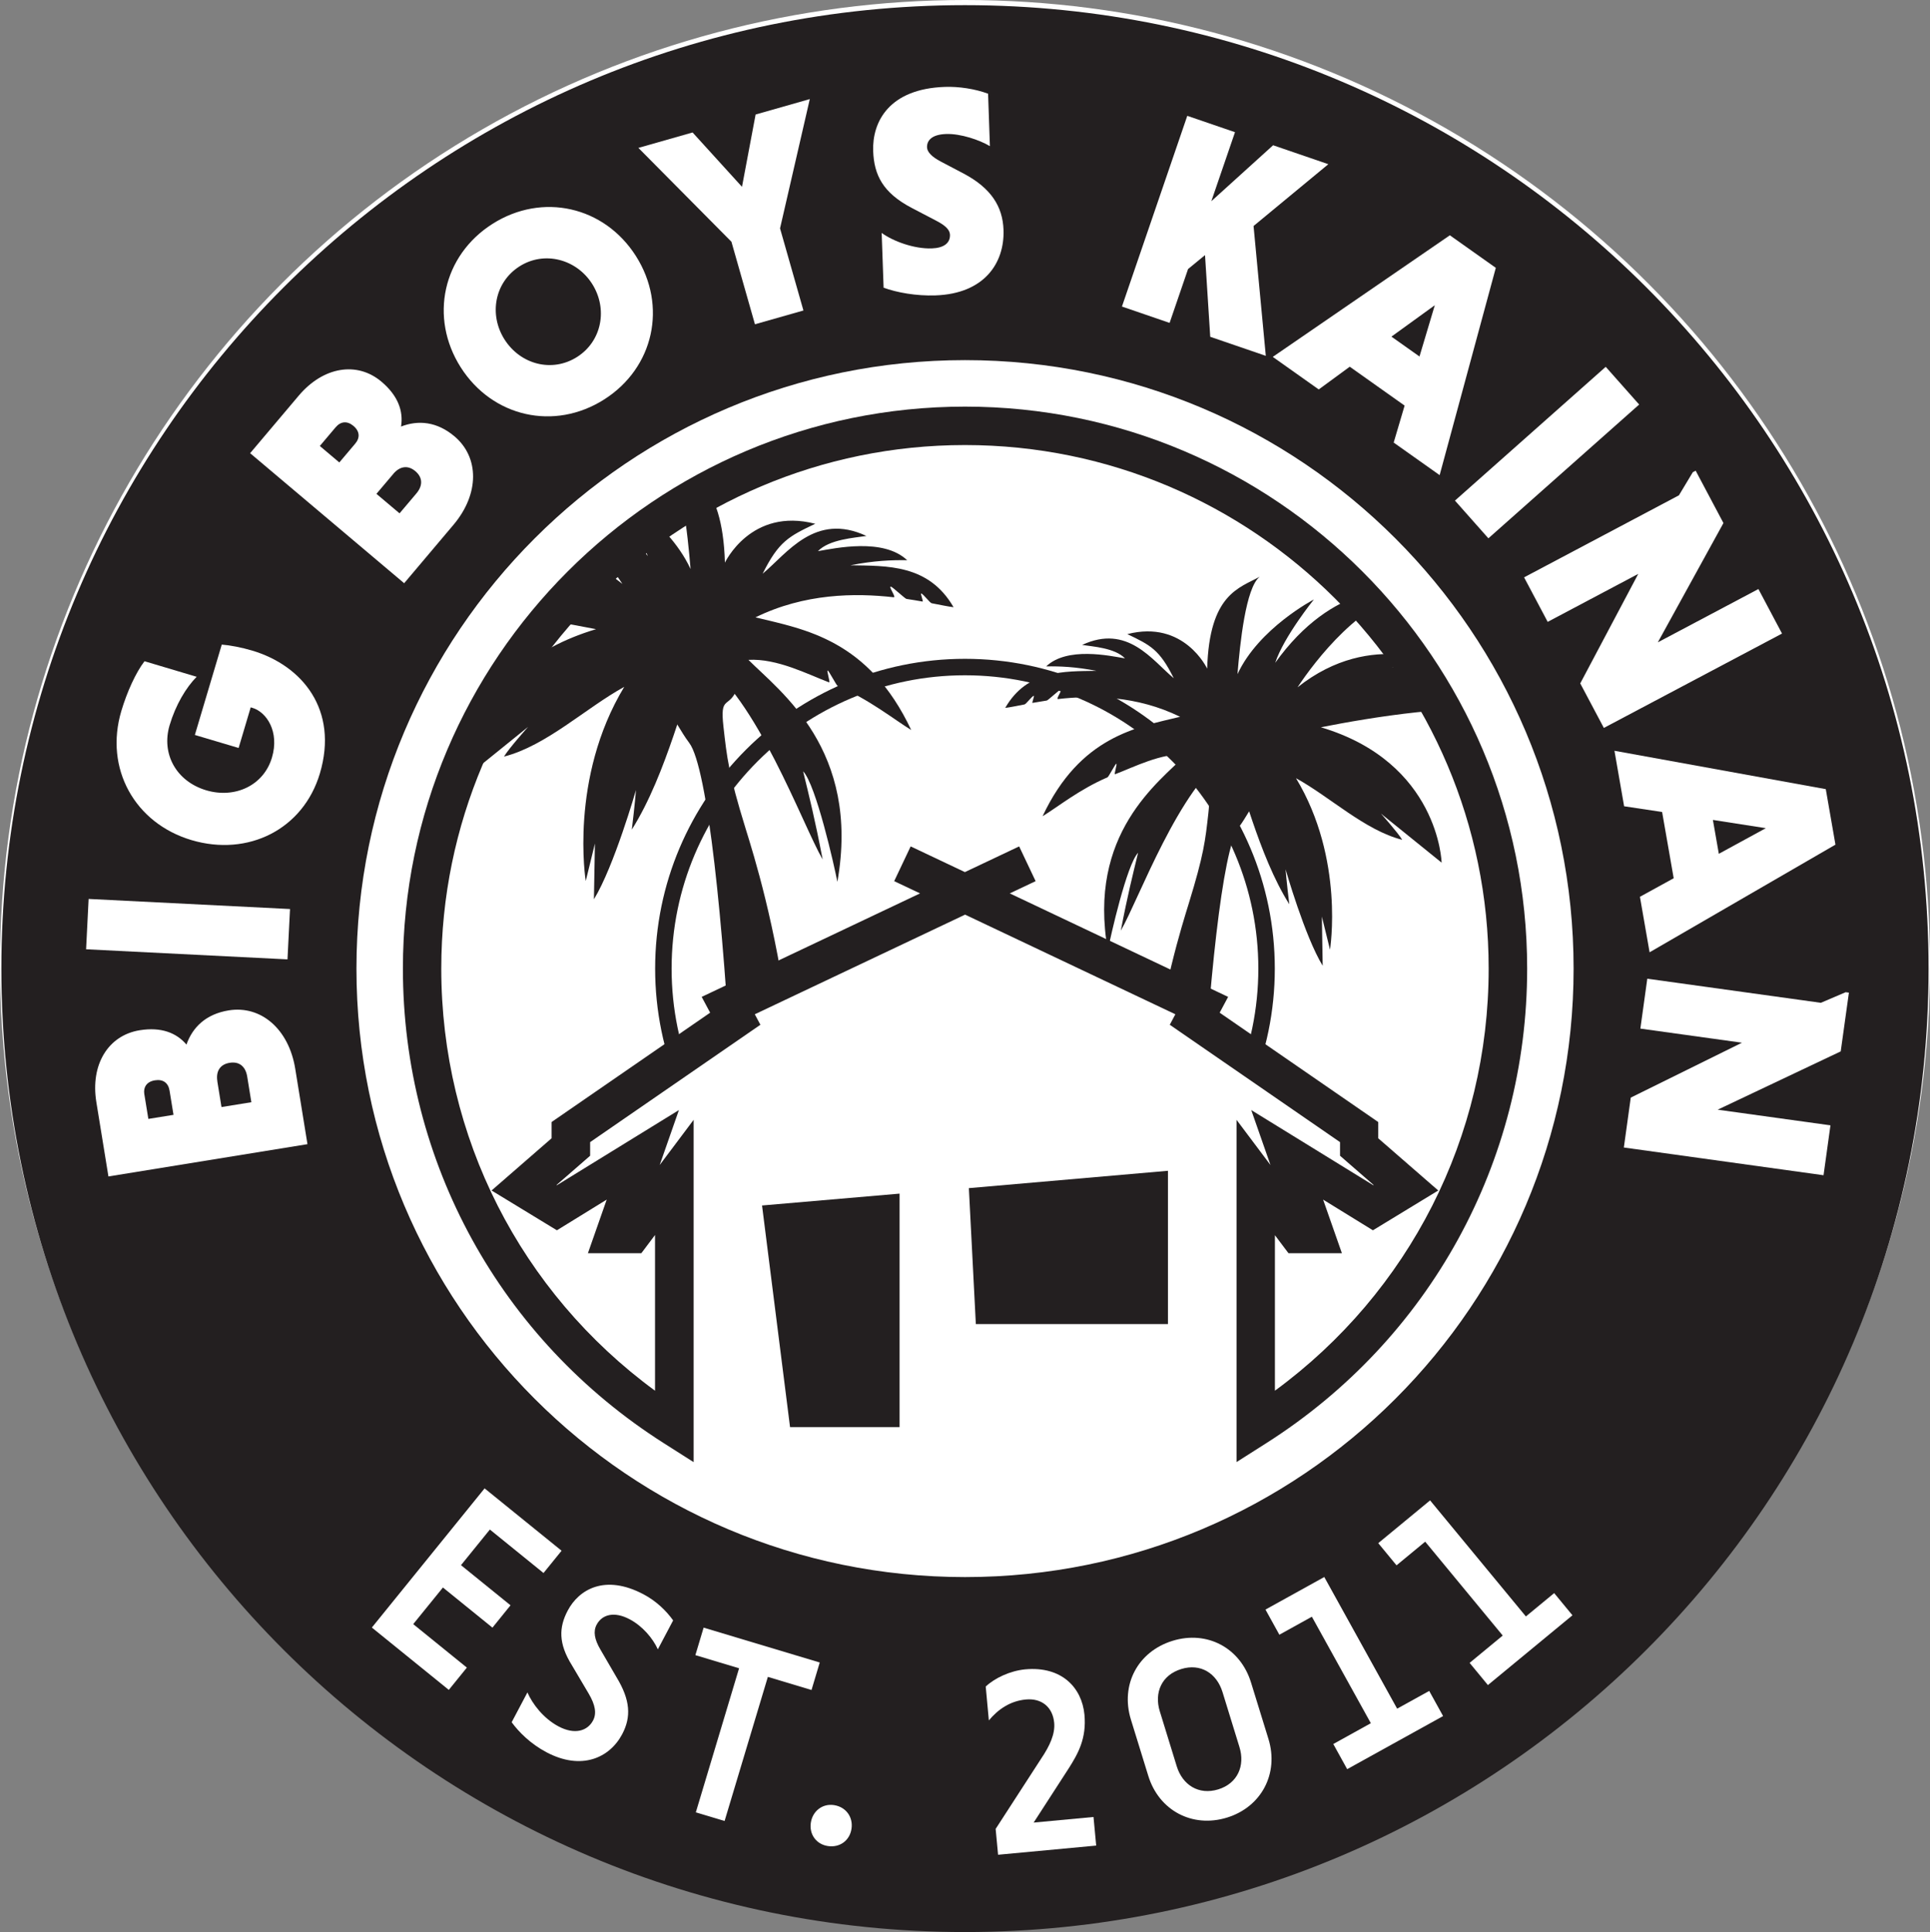
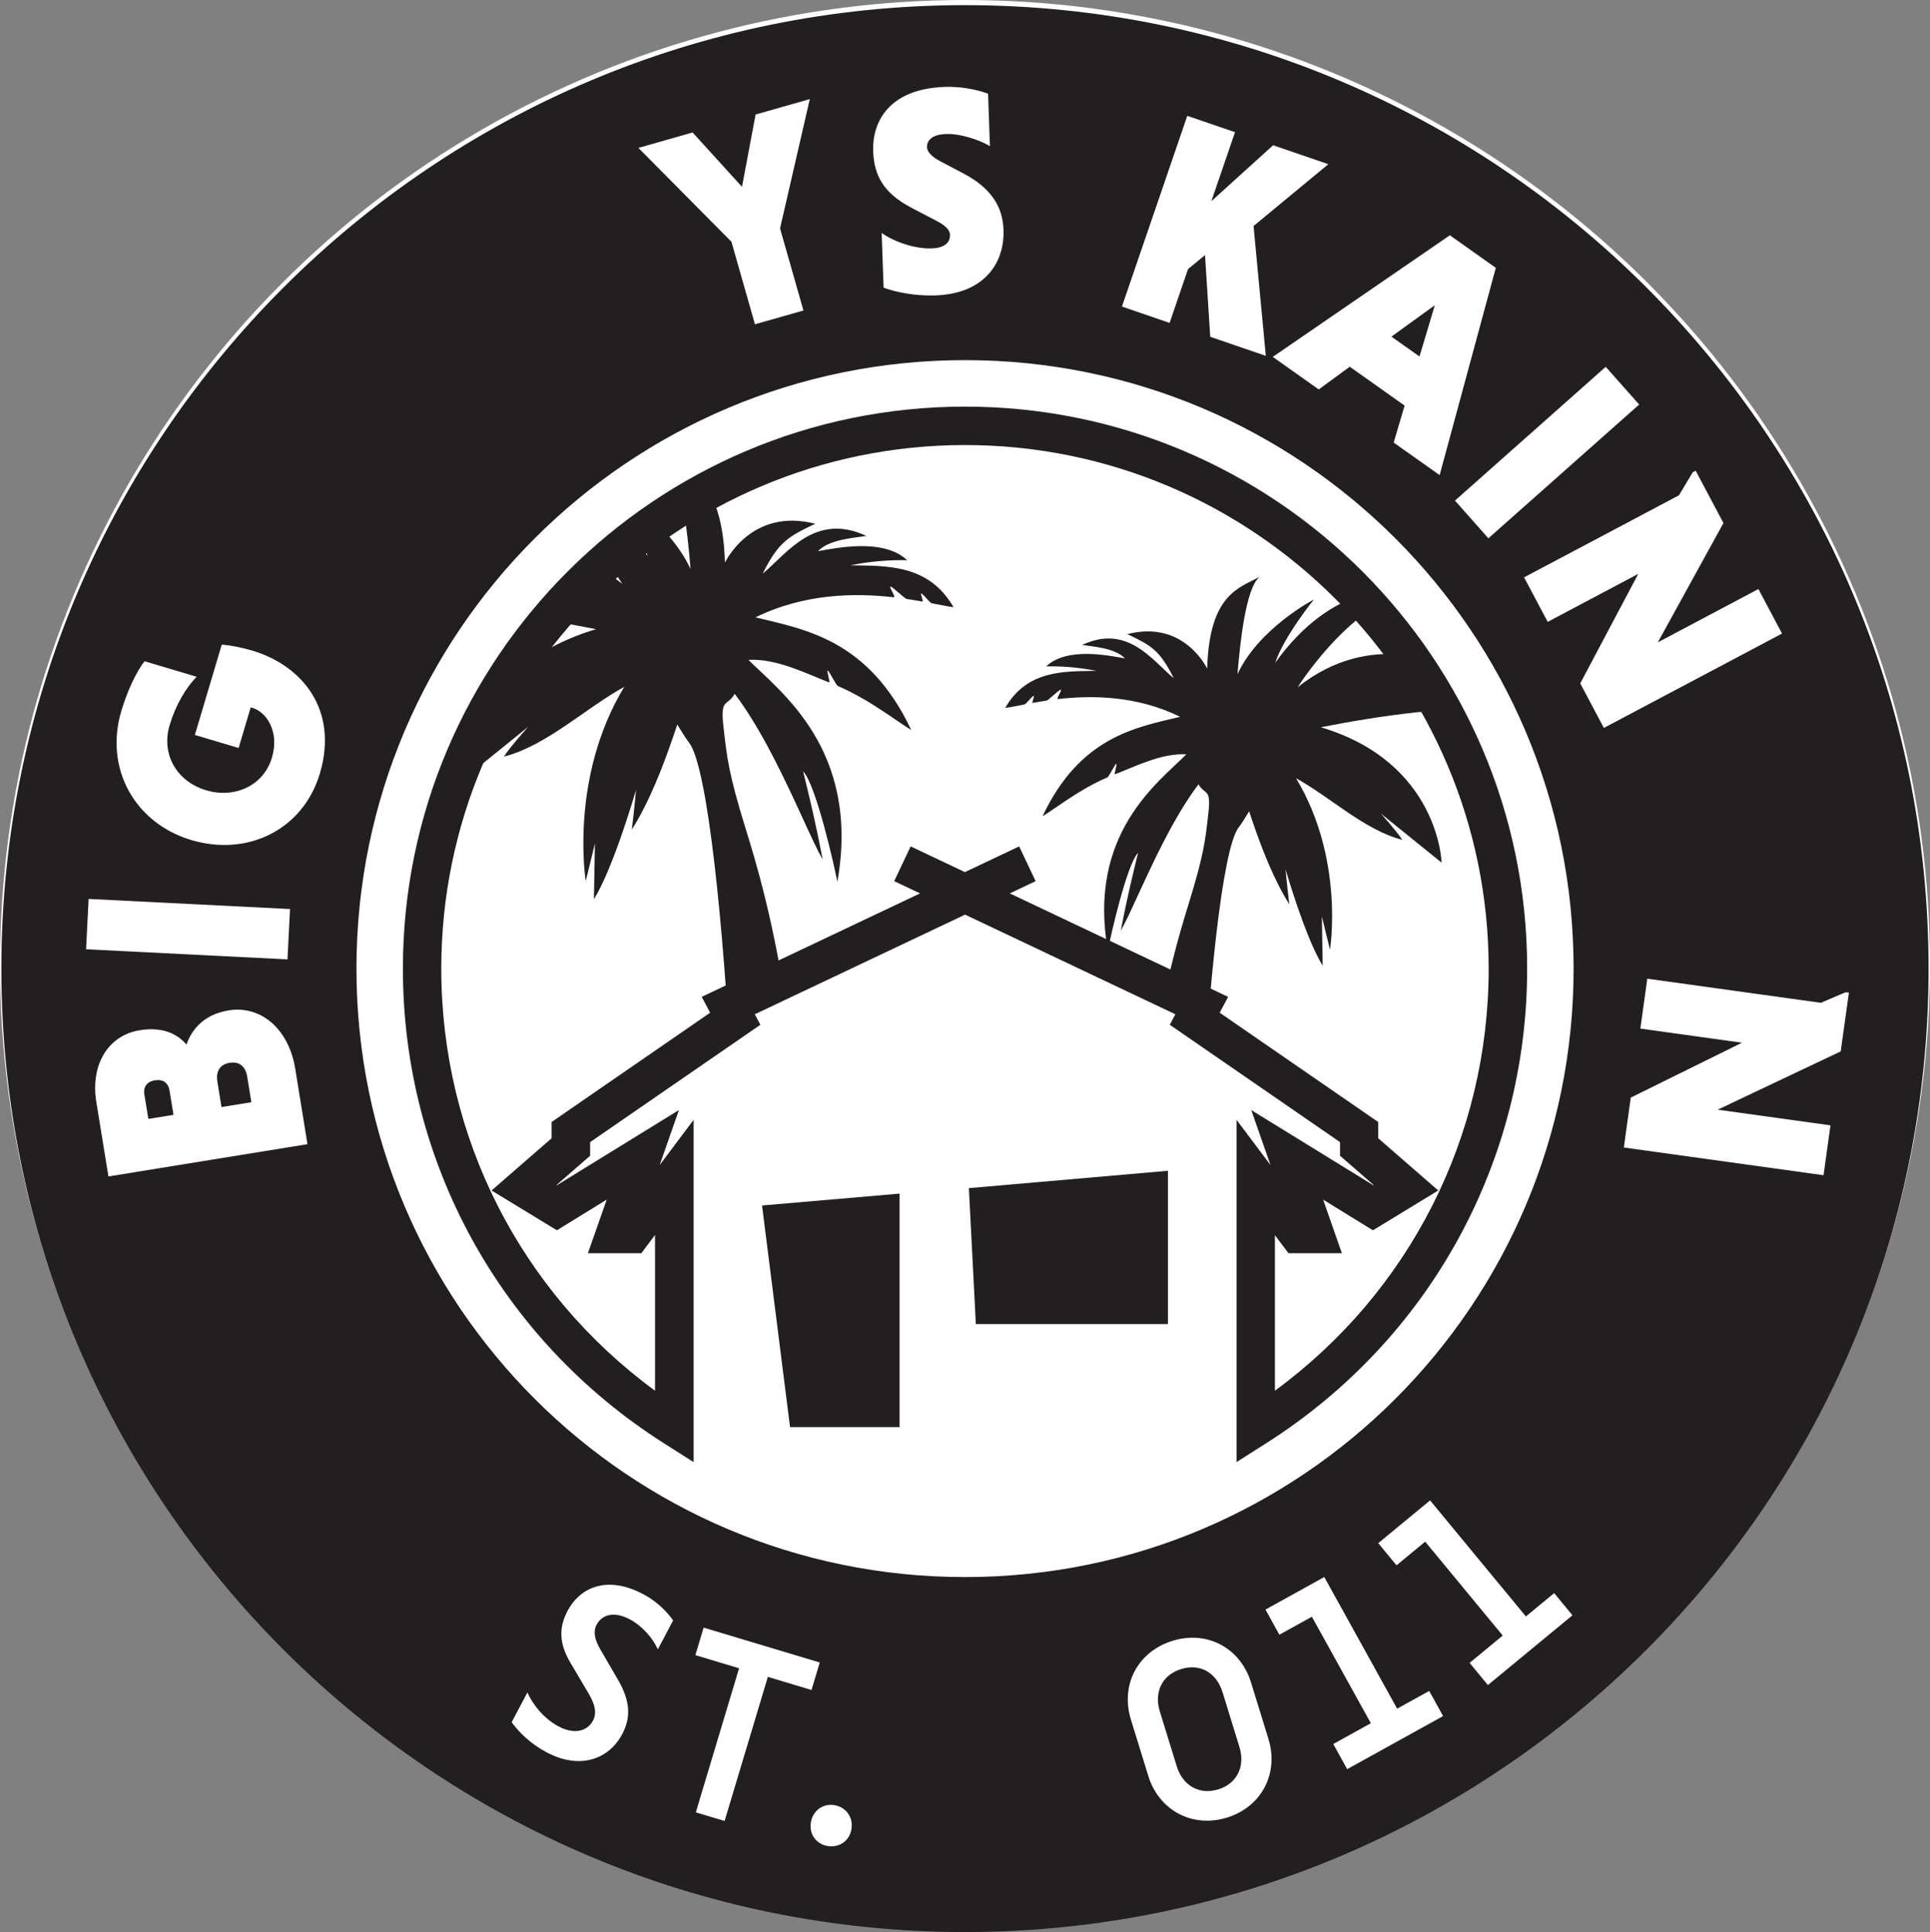
<svg xmlns="http://www.w3.org/2000/svg" id="Layer_2" viewBox="0 0 351.51 351.94">
  <rect x="0" y="0" width="351.51" height="351.94" fill="#808080" stroke="none" />
  <defs>
    <style>.cls-1{fill:none;}.cls-2{fill:#231f20;}.cls-3{fill:#fff;}.cls-4{clip-path:url(#clippath);}</style>
    <clipPath id="clippath">
      <path class="cls-1" d="M122.81,259.96c-27.61-17.54-45.93-48.39-45.93-83.52,0-54.61,44.27-98.87,98.87-98.87s98.87,44.27,98.87,98.87c0,35.13-18.32,65.98-45.93,83.52h-105.89Z" />
    </clipPath>
  </defs>
  <g id="Layer_1-2">
    <circle class="cls-3" cx="175.75" cy="175.75" r="175.75" />
    <path class="cls-2" d="M286.6,176.44c0,61.22-49.63,110.84-110.84,110.84s-110.84-49.63-110.84-110.84,49.63-110.84,110.84-110.84,110.84,49.63,110.84,110.84ZM175.75.94C78.83.94.25,79.52.25,176.44s78.57,175.5,175.5,175.5,175.5-78.57,175.5-175.5S272.68.94,175.75.94Z" />
-     <path class="cls-2" d="M175.75,232.87c-31.12,0-56.43-25.32-56.43-56.43s25.31-56.43,56.43-56.43,56.43,25.31,56.43,56.43-25.32,56.43-56.43,56.43ZM175.75,123.01c-29.46,0-53.43,23.97-53.43,53.43s23.97,53.43,53.43,53.43,53.43-23.97,53.43-53.43-23.97-53.43-53.43-53.43Z" />
    <g class="cls-4">
      <path class="cls-2" d="M219.85,121.78s-4.18-8.94-14.53-6.27c4.2,2.01,5.87,2.81,8.46,8.04-3.96-3.3-8.43-9.93-16.69-6.07,1.86.29,5.99.54,7.8,2.45-2.84-.49-10.54-2.16-14.35,1.46,2.5-.04,5.33.07,9.14.81-5.89.1-12.6-.19-16.6,6.75.81-.09,2.01-.34,3.51-.63.3-.06,1.36-1.51,1.69-1.57.17-.03-.39,1.33-.22,1.29.8-.14,1.67-.29,2.59-.43.22-.03,2.27-1.95,2.5-1.98.45-.06-.92,1.76-.45,1.71,6.22-.71,14.34-.64,22.23,3.23-7.88,1.91-18.19,3.54-25.05,18.12,2.82-1.73,6.69-4.88,11.84-7.1.19-.08,1.38-2.38,1.57-2.46.27-.11-.47,2.01-.19,1.9,3.46-1.31,8.37-3.87,12.97-3.62-5.08,5.1-18.06,14.45-14.3,35.71.48-2.51,3.45-15.65,5.51-17.78-.98,4.06-1.89,7.62-3.15,14.19,3.29-5.71,10.61-26.11,19.64-32.16,2.5,5.05,5.32,18.24,11.05,27.35-.47-3.79-.68-6.37-.68-6.37,0,0,3.52,12.3,6.76,17.57l-.15-8.96,1.48,6.03s2.7-16.52-6.19-31.23c6.21,3.41,12.52,9.48,19.34,11.22-.75-1.28-3.88-4.78-3.88-4.78l11.06,8.94s-.48-18.25-21.99-24.66c8.93-1.77,26.21-4.65,34.6-2.62-1.74-2.39-8.95-8.49-21.63-8.35,4.03-.63,9.77-.09,9.77-.09,0,0-13.29-7.12-26.99,3.78,3.07-4.66,11.91-16.36,21.43-17.41-3-.84-14.92-1.8-25.5,12.95,1.6-4.81,7.05-11.54,7.05-11.54,0,0-10.03,5.22-13.92,13.61.46-5.58,1.5-15.78,4.06-17.76-3.77,2.08-9.18,3.17-9.58,16.73Z" />
      <path class="cls-2" d="M221.02,134.41s1.52.32.04,2.46-4.48,2.37-3.11,5.38c1.37,3.02,2.69.83,2.13,5.86-.56,5.03-.82,7.53-3.55,16.4s-13.7,43.3-6.73,98.41c-5.19,2.26-6.82,2-6.82,2,0,0,8.65,3.43,24.58.72-2.41-.82-4.92-3.19-4.92-3.19,0,0-5.2-32.47-3.89-57.3,1.31-24.83,3.84-50.43,6.83-54.4,2.99-3.97,3.02-7.65,7.75-1.25.94-.41-1.82-3.22-.84-13.88-5.44-1.33-11.48-1.23-11.48-1.23Z" />
      <path class="cls-2" d="M132.02,102.51s4.73-10.13,16.46-7.1c-4.75,2.27-6.65,3.18-9.58,9.1,4.48-3.74,9.55-11.25,18.9-6.88-2.11.33-6.78.61-8.83,2.77,3.21-.55,11.93-2.45,16.25,1.65-2.83-.05-6.04.08-10.35.92,6.67.12,14.27-.21,18.8,7.64-.91-.11-2.27-.39-3.98-.72-.34-.07-1.54-1.71-1.91-1.78-.2-.04.45,1.5.24,1.47-.91-.16-1.89-.33-2.93-.48-.25-.04-2.57-2.21-2.83-2.24-.51-.07,1.04,2,.51,1.94-7.04-.8-16.24-.72-25.18,3.66,8.93,2.17,20.6,4.01,28.37,20.52-3.19-1.96-7.58-5.52-13.41-8.04-.21-.09-1.57-2.7-1.78-2.79-.31-.13.53,2.27.22,2.15-3.92-1.49-9.48-4.39-14.68-4.1,5.75,5.77,20.45,16.37,16.2,40.44-.54-2.84-3.9-17.72-6.24-20.14,1.11,4.59,2.14,8.63,3.56,16.07-3.73-6.47-12.02-29.57-22.24-36.42-2.83,5.71-6.03,20.66-12.52,30.97.53-4.29.76-7.21.76-7.21,0,0-3.99,13.93-7.66,19.9l.18-10.15-1.67,6.83s-3.06-18.71,7.01-35.37c-7.03,3.86-14.18,10.73-21.9,12.7.85-1.45,4.39-5.41,4.39-5.41l-12.52,10.12s.54-20.66,24.9-27.92c-10.12-2-29.68-5.27-39.19-2.96,1.97-2.71,10.14-9.61,24.49-9.46-4.56-.72-11.07-.1-11.07-.1,0,0,15.05-8.06,30.57,4.28-3.48-5.27-13.49-18.53-24.26-19.72,3.4-.95,16.9-2.03,28.88,14.66-1.81-5.44-7.98-13.07-7.98-13.07,0,0,11.36,5.91,15.77,15.41-.52-6.32-1.7-17.87-4.59-20.11,4.27,2.36,10.39,3.59,10.85,18.95Z" />
      <path class="cls-2" d="M130.7,116.82s-1.72.36-.05,2.78c1.67,2.42,5.07,2.68,3.52,6.1s-3.05.94-2.41,6.64c.64,5.7.93,8.53,4.03,18.57,3.1,10.04,15.51,49.03,7.62,111.45,5.88,2.56,7.72,2.27,7.72,2.27,0,0-9.79,3.89-27.84.82,2.72-.93,5.57-3.61,5.57-3.61,0,0,5.89-36.77,4.41-64.89-1.48-28.12-4.35-57.11-7.73-61.61-3.39-4.5-3.41-8.66-8.78-1.42-1.07-.46,2.06-3.64.95-15.72,6.16-1.51,13-1.39,13-1.39Z" />
    </g>
    <path class="cls-3" d="M228.7,214.23l7.73,10.3h3.05s-5.05-14.42-5.05-14.42l15.65,9.64,5.99-3.65-8.53-7.42v-2.72s-29.95-20.65-29.95-20.65l1.28-2.39-43.12-20.44-43.12,20.44,1.28,2.39-29.95,20.65v2.72l-8.53,7.42,5.99,3.65,15.65-9.64-5.05,14.42h3.05l7.73-10.3v45.72c15.31,9.72,33.47,15.36,52.95,15.36s37.64-5.63,52.95-15.36v-45.72Z" />
    <polygon class="cls-2" points="143.89 259.96 138.79 219.59 163.84 217.43 163.84 259.96 143.89 259.96" />
    <polygon class="cls-2" points="176.46 216.43 177.73 241.19 212.72 241.19 212.72 213.27 176.46 216.43" />
    <path class="cls-2" d="M126.31,266.33l-5.38-3.42c-29.78-18.92-47.55-51.24-47.55-86.47,0-56.45,45.93-102.37,102.38-102.37s102.38,45.92,102.38,102.37c0,35.23-17.78,67.56-47.55,86.47l-5.38,3.42v-62.34l6.18,8.23-3.5-10.01,22.22,13.69.07-.04-6.12-5.33v-2.48l-31.01-21.38,1.02-1.91-38.3-18.15-38.3,18.15,1.02,1.91-31.01,21.38v2.48l-6.12,5.33.07.04,22.22-13.69-3.5,10.01,6.18-8.23v62.34ZM232.2,224.97v28.36c24.49-17.96,38.93-46.25,38.93-76.89,0-52.59-42.79-95.37-95.38-95.37s-95.38,42.78-95.38,95.37c0,30.64,14.44,58.93,38.93,76.89v-28.36l-2.49,3.31h-9.73l3.42-9.76-9.07,5.59-11.9-7.25,10.93-9.51v-2.96l28.88-19.92-1.54-2.88,39.77-18.85-4.71-2.23,3-6.33,9.88,4.68,9.88-4.68,3,6.33-4.71,2.23,39.77,18.85-1.54,2.88,28.88,19.92v2.96l10.93,9.51-11.9,7.25-9.07-5.59,3.42,9.76h-9.73l-2.49-3.31Z" />
    <path class="cls-3" d="M19.75,214.31l-2.2-13.54c-1.11-6.82,2.13-12.16,7.89-13.1,3.89-.63,6.69.45,8.52,2.61,1.12-3.19,3.58-5.56,7.69-6.23,5.86-.95,10.94,3.37,12.12,10.62l2.23,13.75-36.24,5.88ZM26.3,199.4l.72,4.42,4.58-.74-.72-4.42c-.23-1.39-1.16-2.11-2.66-1.87-1.49.24-2.15,1.22-1.93,2.61ZM39.58,196.97l.76,4.69,5.44-.88-.76-4.69c-.29-1.76-1.38-2.78-3.19-2.49-1.81.29-2.53,1.61-2.24,3.37Z" />
    <path class="cls-3" d="M15.68,172.92l.46-9.17,36.68,1.84-.46,9.17-36.68-1.84Z" />
    <path class="cls-3" d="M35.83,123.27c-1.94,1.96-3.83,5.11-4.94,8.84-1.54,5.18,1.18,10.21,6.67,11.85,5.18,1.54,10.45-.83,11.97-5.96,1.4-4.71-.97-8.29-3.56-9.06l-.31-.09-2.2,7.4-7.97-2.37,4.9-16.46c1.49.11,3.62.52,5.54,1.09,9.16,2.73,15.76,10.83,12.33,22.38-3.04,10.2-13.09,15.2-23.39,12.14s-15.9-13.02-12.77-23.52c1.03-3.47,2.66-7.04,4.22-9.06l9.52,2.84Z" />
-     <path class="cls-3" d="M45.56,82.55l8.85-10.48c4.46-5.28,10.62-6.3,15.07-2.54,3.01,2.54,4.02,5.37,3.56,8.17,3.15-1.22,6.55-.9,9.73,1.78,4.54,3.83,4.56,10.5-.17,16.11l-8.99,10.65-28.06-23.69ZM61.14,77.82l-2.89,3.42,3.55,3,2.89-3.42c.91-1.07.84-2.26-.31-3.23s-2.33-.84-3.24.23ZM71.63,86.33l-3.07,3.63,4.21,3.55,3.07-3.63c1.15-1.36,1.21-2.86-.19-4.05-1.4-1.18-2.87-.87-4.02.49Z" />
-     <path class="cls-3" d="M89.7,40.78c9.07-5.76,20.35-3.21,26.12,5.86,5.76,9.07,3.28,20.37-5.79,26.13-9.07,5.76-20.35,3.21-26.12-5.86-5.76-9.07-3.28-20.37,5.79-26.13ZM105.11,65.02c4.51-2.87,5.63-8.76,2.73-13.32-2.87-4.51-8.71-6.05-13.22-3.18-4.56,2.9-5.6,8.81-2.73,13.32,2.9,4.56,8.66,6.08,13.22,3.18Z" />
    <path class="cls-3" d="M133.2,44.02l-16.93-17.08,9.87-2.81,9,9.9,2.48-13.17,9.87-2.81-5.42,23.55,4.26,14.96-8.83,2.51-4.29-15.06Z" />
    <path class="cls-3" d="M180.29,26.62c-1.88-1.12-5.32-2.3-7.97-2.21s-3.52,1.2-3.48,2.44c.03.86.93,1.75,2.47,2.56l4.24,2.23c4.95,2.64,7.07,5.97,7.22,10.23.21,6.04-3.49,11.63-12.39,11.94-3.51.12-6.99-.51-9.45-1.4l-.35-9.98c2.05,1.5,5.88,2.93,9.12,2.82,2.16-.08,3.37-.93,3.32-2.49-.03-.86-.76-1.65-2.52-2.56l-4.46-2.33c-5.23-2.74-6.85-5.98-7.01-10.35-.19-5.34,2.9-11.34,13.05-11.69,2.54-.09,5.47.35,7.88,1.24l.33,9.55Z" />
    <path class="cls-3" d="M216.24,21.1l8.69,2.98-4.31,12.57,11.25-10.19,10.06,3.45-13.62,11.26,2.23,23.65-10.12-3.47-.95-14.88-3.09,2.54-3.36,9.81-8.68-2.98,11.9-34.74Z" />
    <path class="cls-3" d="M255.83,73.89l-10-7.09-5.65,4.14-8.37-5.93,32.25-22.15,8.37,5.93-10.23,37.76-8.37-5.93,1.99-6.73ZM253.42,61.32l5.11,3.62,2.79-9.34-7.9,5.72Z" />
    <path class="cls-3" d="M292.45,66.82l6.09,6.87-27.46,24.37-6.09-6.87,27.46-24.37Z" />
    <path class="cls-3" d="M298.39,104.53l-16.51,8.75-4.3-8.11,28.2-14.94,2.53-4.21.52-.28,5.06,9.54-11.95,21.73,18.32-9.71,4.3,8.11-32.45,17.19-4.3-8.11,10.57-19.96Z" />
-     <path class="cls-3" d="M304.83,159.98l-2.11-12.07-6.92-1.04-1.76-10.11,38.49,6.99,1.76,10.11-33.85,19.61-1.76-10.11,6.15-3.38ZM311.97,149.36l1.08,6.17,8.56-4.67-9.63-1.5Z" />
    <path class="cls-3" d="M317.26,189.94l-18.5-2.57,1.26-9.09,31.61,4.39,4.52-1.93.59.08-1.49,10.7-22.41,10.62,20.54,2.85-1.26,9.09-36.37-5.05,1.26-9.09,20.25-10Z" />
-     <path class="cls-3" d="M67.72,296.48l20.54-25.36,14.02,11.36-3.29,4.06-9.77-7.92-5.26,6.49,9.02,7.31-3.29,4.07-9.02-7.31-5.41,6.67,9.77,7.92-3.29,4.06-14.02-11.36Z" />
+     <path class="cls-3" d="M67.72,296.48Z" />
    <path class="cls-3" d="M119.81,300.44c-.9-2-2.8-4.25-5.14-5.48-2.76-1.46-5-.91-6.01,1-.65,1.23-.38,2.68.67,4.48l2.96,5.09c2.53,4.16,2.69,7.23,1.03,10.37-2.29,4.33-7.43,6.66-13.79,3.29-2.93-1.55-5.05-3.7-6.34-5.47l2.87-5.43c.88,2.04,2.88,4.72,5.68,6.2,2.93,1.55,5.26.83,6.27-1.08.67-1.27.45-2.8-.81-4.93l-3.04-5.14c-2.47-3.96-2.38-6.9-.76-9.96,2.04-3.86,6.79-6.67,13.79-2.97,2.33,1.23,4.16,3.01,5.41,4.76l-2.78,5.26Z" />
    <path class="cls-3" d="M134.6,303.89l-7.95-2.39,1.5-5.01,21.15,6.35-1.5,5.01-7.95-2.39-7.88,26.25-5.24-1.57,7.88-26.25Z" />
    <path class="cls-3" d="M151.91,328.82c2.18.34,3.5,2.19,3.17,4.33-.33,2.13-2.14,3.46-4.32,3.12-2.09-.32-3.41-2.13-3.08-4.27.33-2.13,2.15-3.51,4.23-3.18Z" />
-     <path class="cls-3" d="M181.32,333.18l8.34-12.88c1.52-2.26,2.53-4.43,2.34-6.48-.27-2.87-2.3-4.51-5.17-4.24-2.87.27-5.08,1.82-6.73,3.81l-.57-6.17c1.64-1.55,4.46-2.87,7.18-3.13,6.69-.62,10.34,3.37,10.8,8.25.4,4.3-1.13,7.05-2.85,9.76l-6.4,9.9,10.9-1.02.49,5.21-17.87,1.67-.44-4.68Z" />
    <path class="cls-3" d="M227.85,306.49l3.17,10.27c1.94,6.28-1.26,12.39-7.54,14.33-6.33,1.95-12.4-1.3-14.34-7.59l-3.17-10.27c-1.95-6.33,1.26-12.39,7.59-14.34,6.28-1.94,12.34,1.27,14.29,7.6ZM211.24,311.75l3.08,10c1.05,3.39,3.99,5.3,7.57,4.2,3.53-1.09,4.9-4.32,3.85-7.71l-3.08-10c-1.06-3.44-3.99-5.3-7.52-4.21-3.58,1.1-4.96,4.29-3.9,7.73Z" />
    <path class="cls-3" d="M242.83,317.69l6.84-3.79-10.74-19.4-5.92,3.28-2.53-4.58,10.71-5.93,13.27,23.98,5.84-3.23,2.53,4.58-17.47,9.67-2.53-4.58Z" />
    <path class="cls-3" d="M267.66,302.91l6.03-4.98-14.12-17.1-5.22,4.31-3.33-4.04,9.44-7.79,17.45,21.14,5.15-4.25,3.33,4.04-15.4,12.71-3.33-4.04Z" />
  </g>
</svg>